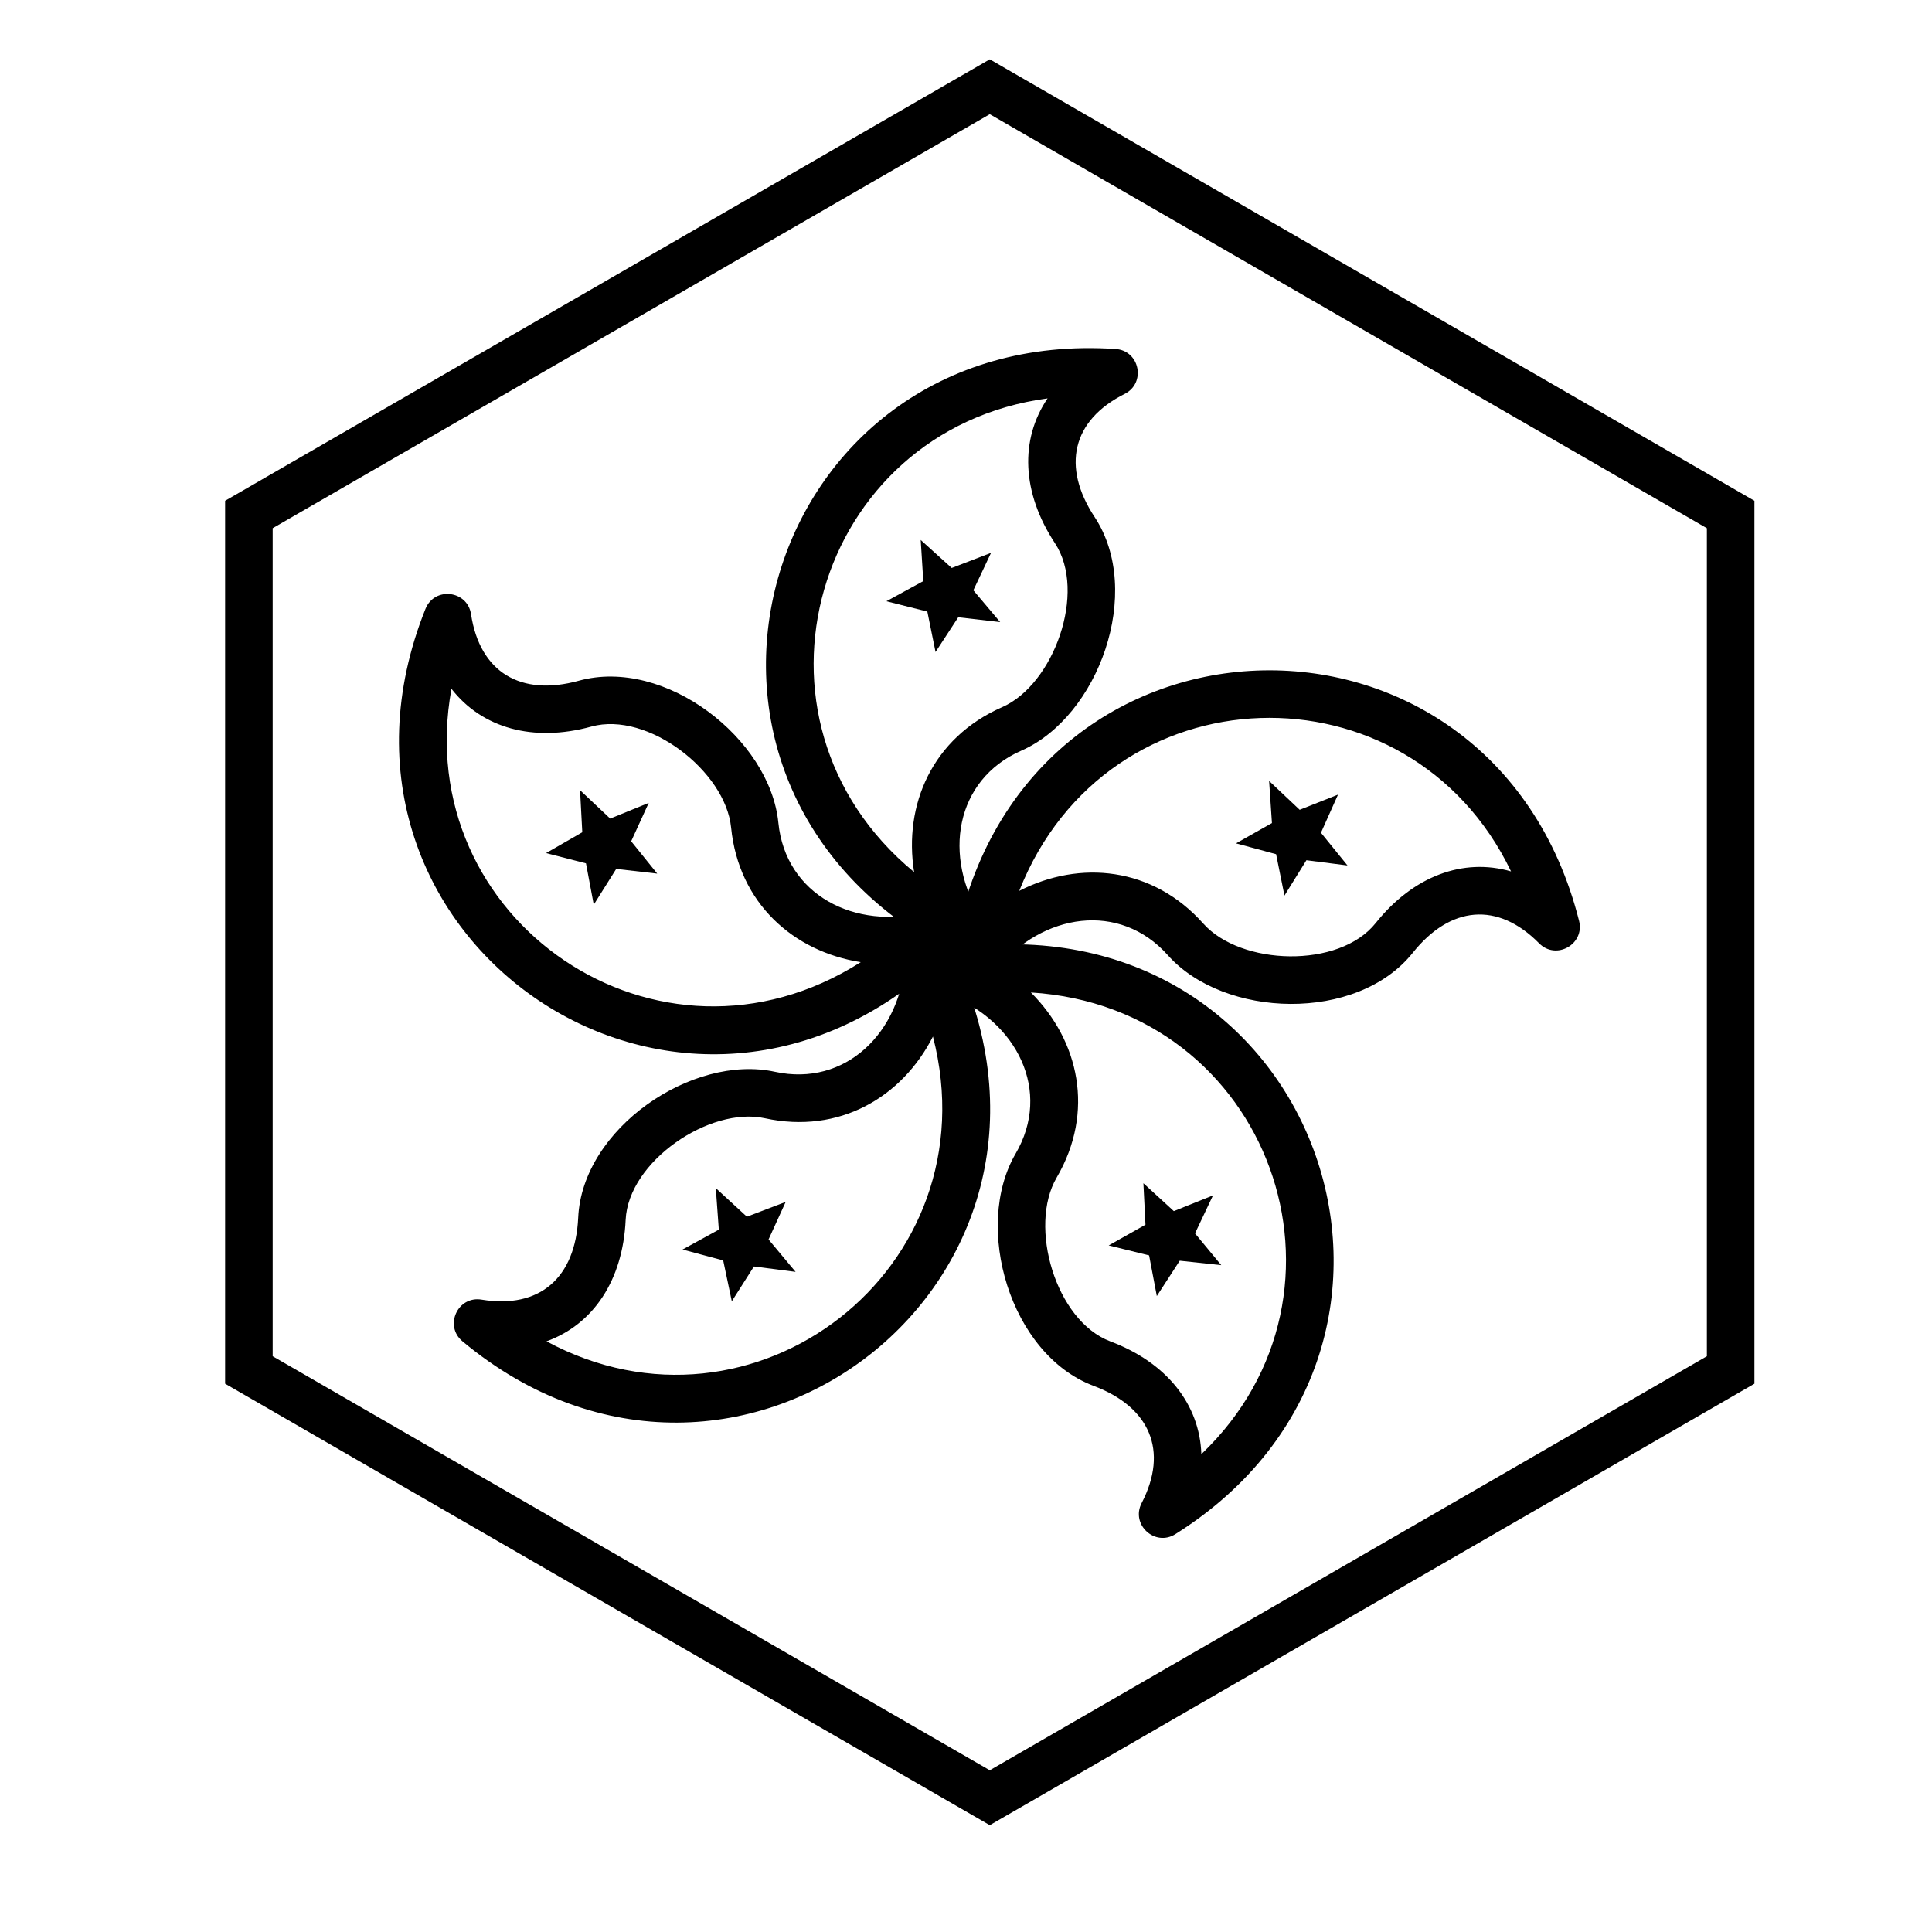
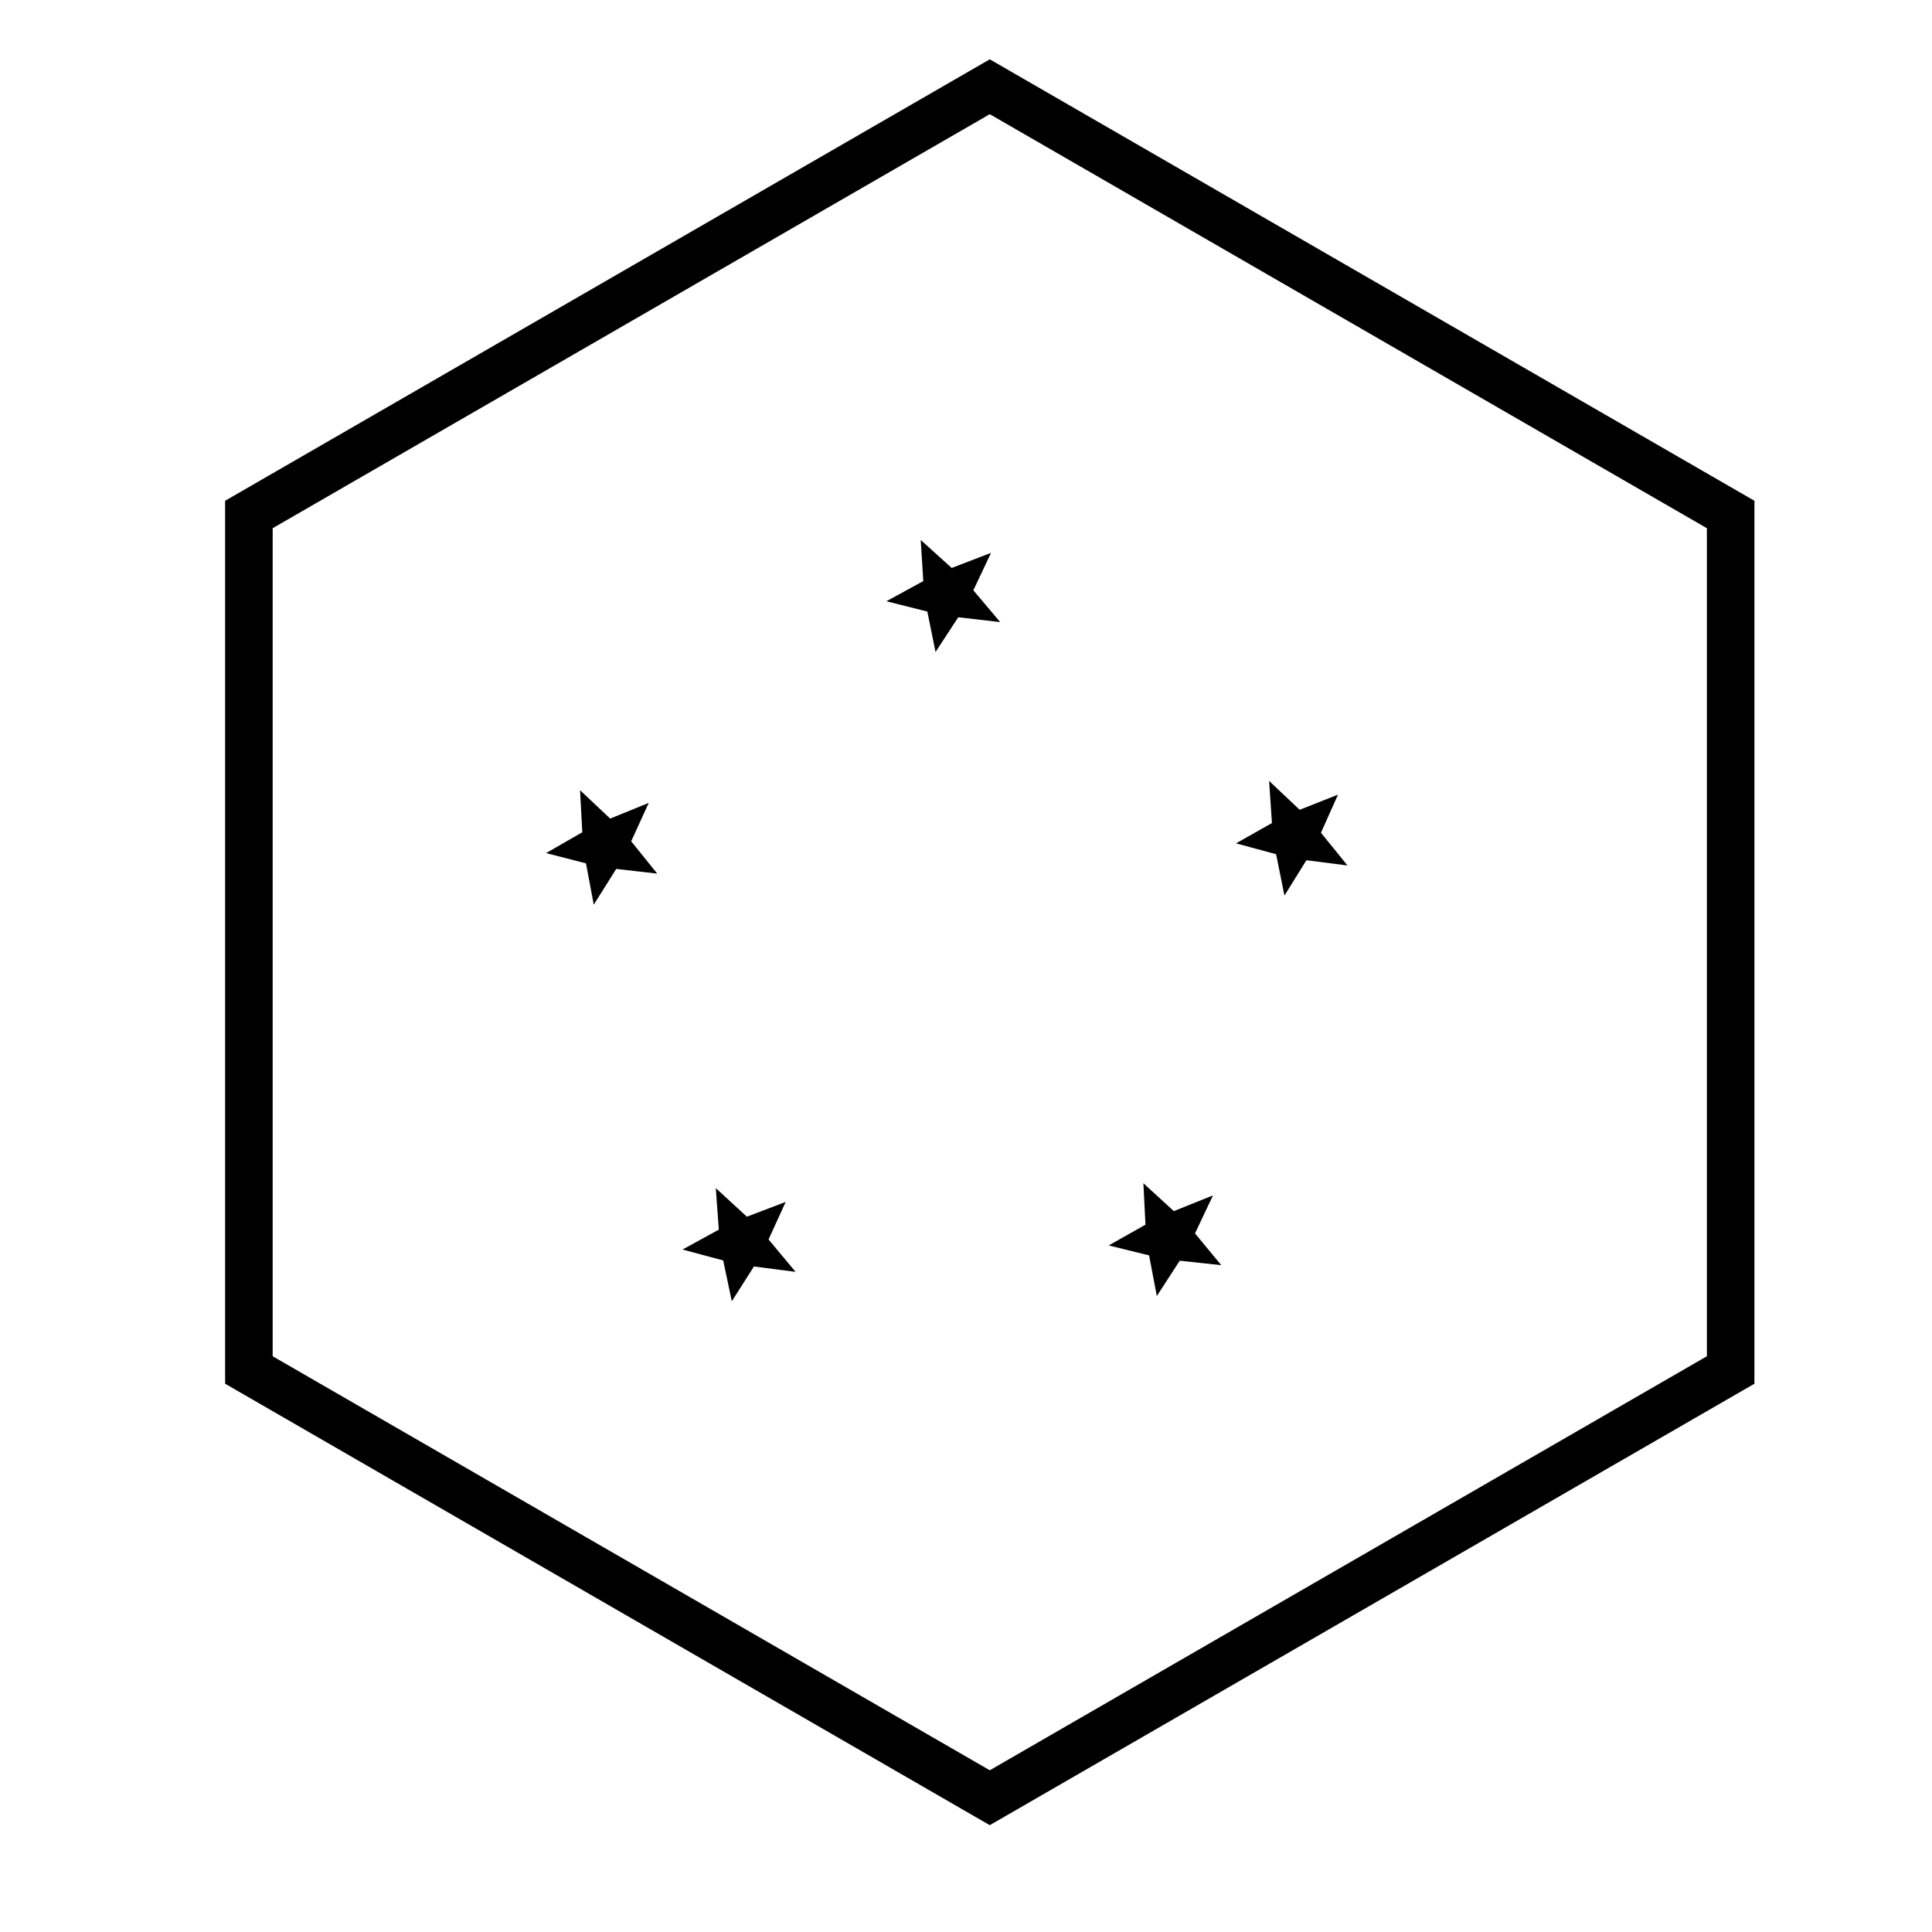
<svg xmlns="http://www.w3.org/2000/svg" fill="#000000" width="800px" height="800px" version="1.1" viewBox="144 144 512 512">
  <g>
-     <path d="m409.57 331.41c13.668-5.992 22.555-30.492 13.996-43.469-8.809-13.363-9.336-27.457-1.945-38.363-61.742 8.293-84.383 85.074-35.371 125.54-2.84-17.801 4.812-35.582 23.32-43.711zm-5.254 56.223c3.481 5.434-2.496 11.969-8.219 8.98-86.277-45.055-50.742-166.42 43.539-160.13 6.406 0.426 8.141 9.039 2.402 11.914-13.98 7.008-16.715 19.324-7.957 32.609 13.066 19.816 1.047 52.945-19.449 61.938-17.516 7.691-20.973 28.059-10.316 44.688zm58.574 1.129c9.922 11.141 35.969 12.023 45.668-0.125 9.988-12.504 23.227-17.363 35.883-13.703-26.969-56.16-106.99-53.965-130.33 5.152 16.051-8.199 35.328-6.418 48.777 8.676zm-55.094 12.371c-4.094 4.992-12.152 1.328-11.082-5.039 16.188-95.977 142.6-99.684 165.75-8.074 1.574 6.223-6.078 10.535-10.586 5.969-10.988-11.133-23.547-9.926-33.477 2.508-14.809 18.551-50.027 17.359-64.914 0.645-12.727-14.285-33.168-11.277-45.688 3.992zm16.223 54.953c-7.531 12.879-0.32 37.922 14.227 43.395 14.984 5.633 23.695 16.723 24.125 29.891 45.078-43 18.262-118.43-45.176-122.36 12.762 12.73 17.023 31.613 6.824 49.07zm-28.793-48.574c-6.012-2.352-5.016-11.148 1.371-12.094 96.281-14.266 138.87 104.81 58.895 155.14-5.43 3.418-11.898-2.527-8.945-8.227 7.191-13.887 2.164-25.457-12.73-31.059-22.219-8.352-31.969-42.219-20.672-61.539 9.652-16.52 0.477-35.031-17.918-42.219zm-48.547 32.832c-14.578-3.184-36.168 11.414-36.875 26.941-0.73 15.988-8.582 27.699-20.973 32.18 54.824 29.582 118.27-19.227 102.41-80.773-8.164 16.066-24.809 25.957-44.559 21.652zm37.297-42.395c0.379-6.445 9.055-8.215 11.926-2.434 43.32 87.16-56.77 164.46-129.34 103.95-4.93-4.109-1.273-12.098 5.059-11.051 15.43 2.547 24.879-5.809 25.605-21.707 1.078-23.707 30.273-43.445 52.141-38.672 18.691 4.074 33.461-10.375 34.613-30.09zm-46.227-34.656c-1.477-14.852-22.031-30.871-37.02-26.746-15.43 4.25-28.996 0.398-37.086-10.004-11.191 61.285 54.836 106.54 108.47 72.438-17.805-2.801-32.355-15.574-34.363-35.688zm51.844 22.371c6.246-1.633 10.613 6.07 6 10.59-69.508 68.133-173.95-3.168-138.84-90.891 2.387-5.957 11.113-4.949 12.074 1.395 2.344 15.465 13.215 21.871 28.559 17.645 22.879-6.301 50.676 15.367 52.891 37.641 1.902 19.035 20.207 28.617 39.312 23.621z" />
    <path d="m406.3 174.26-190.04 109.72v219.44l190.04 109.72 190.04-109.72v-219.44zm202.64 102.45v233.99l-202.64 116.99-202.64-116.99v-233.99l202.64-116.99z" />
    <path d="m391.93 316.79-2.176-10.719-10.848-2.734 9.777-5.34-0.684-10.902 8.215 7.422 10.418-4.004-4.684 9.918 7.109 8.43-11.113-1.281zm79.629 50.711 9.52-5.383-0.75-11.16 8.102 7.644 10.156-4.016-4.519 10.105 7.031 8.668-10.883-1.387-5.82 9.367-2.215-10.969zm-24.547 90.066 8.062 7.391 10.383-4.164-4.769 10.07 6.961 8.418-11.008-1.18-6.074 9.367-2.043-10.777-10.707-2.641 9.746-5.496zm-94.797 4.953-4.539 9.953 7.168 8.586-11.047-1.426-5.859 9.223-2.281-10.832-10.781-2.883 9.621-5.273-0.801-11 8.238 7.57zm-34.043-87.004-10.867-1.242-5.953 9.473-2.059-10.949-10.578-2.719 9.598-5.519-0.59-11.145 7.984 7.519 10.215-4.16-4.652 10.176z" />
  </g>
</svg>